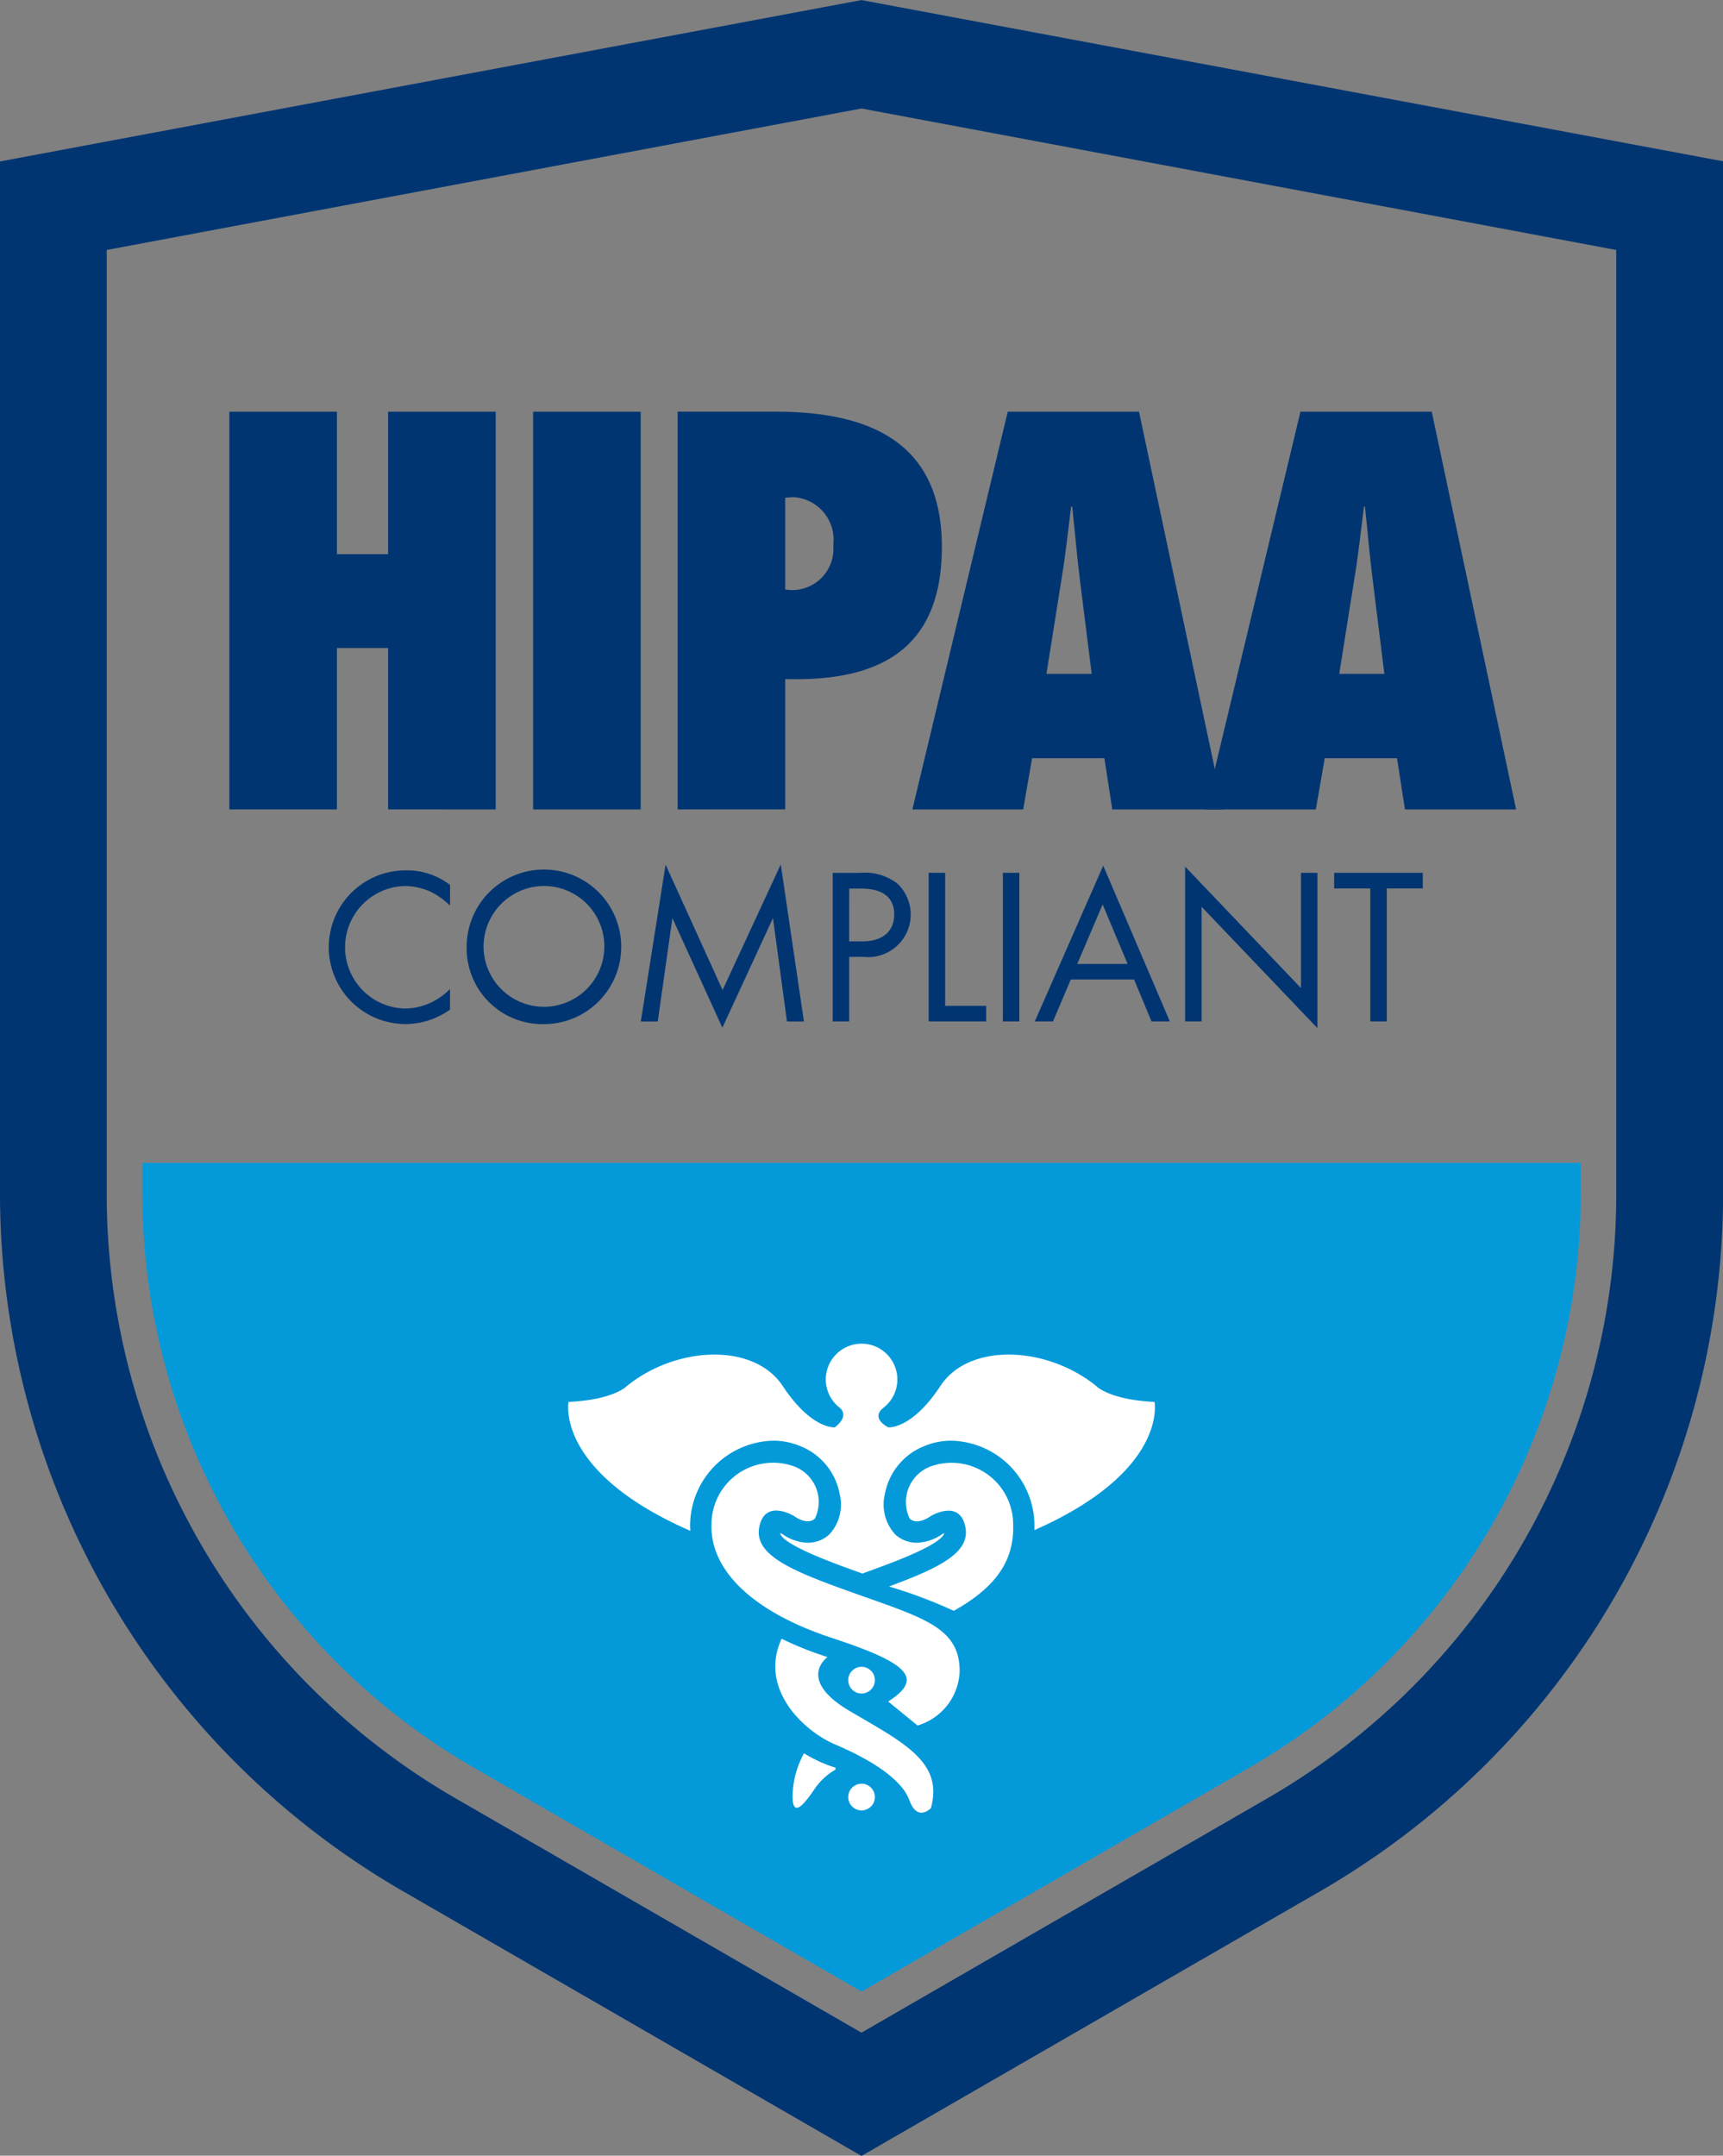
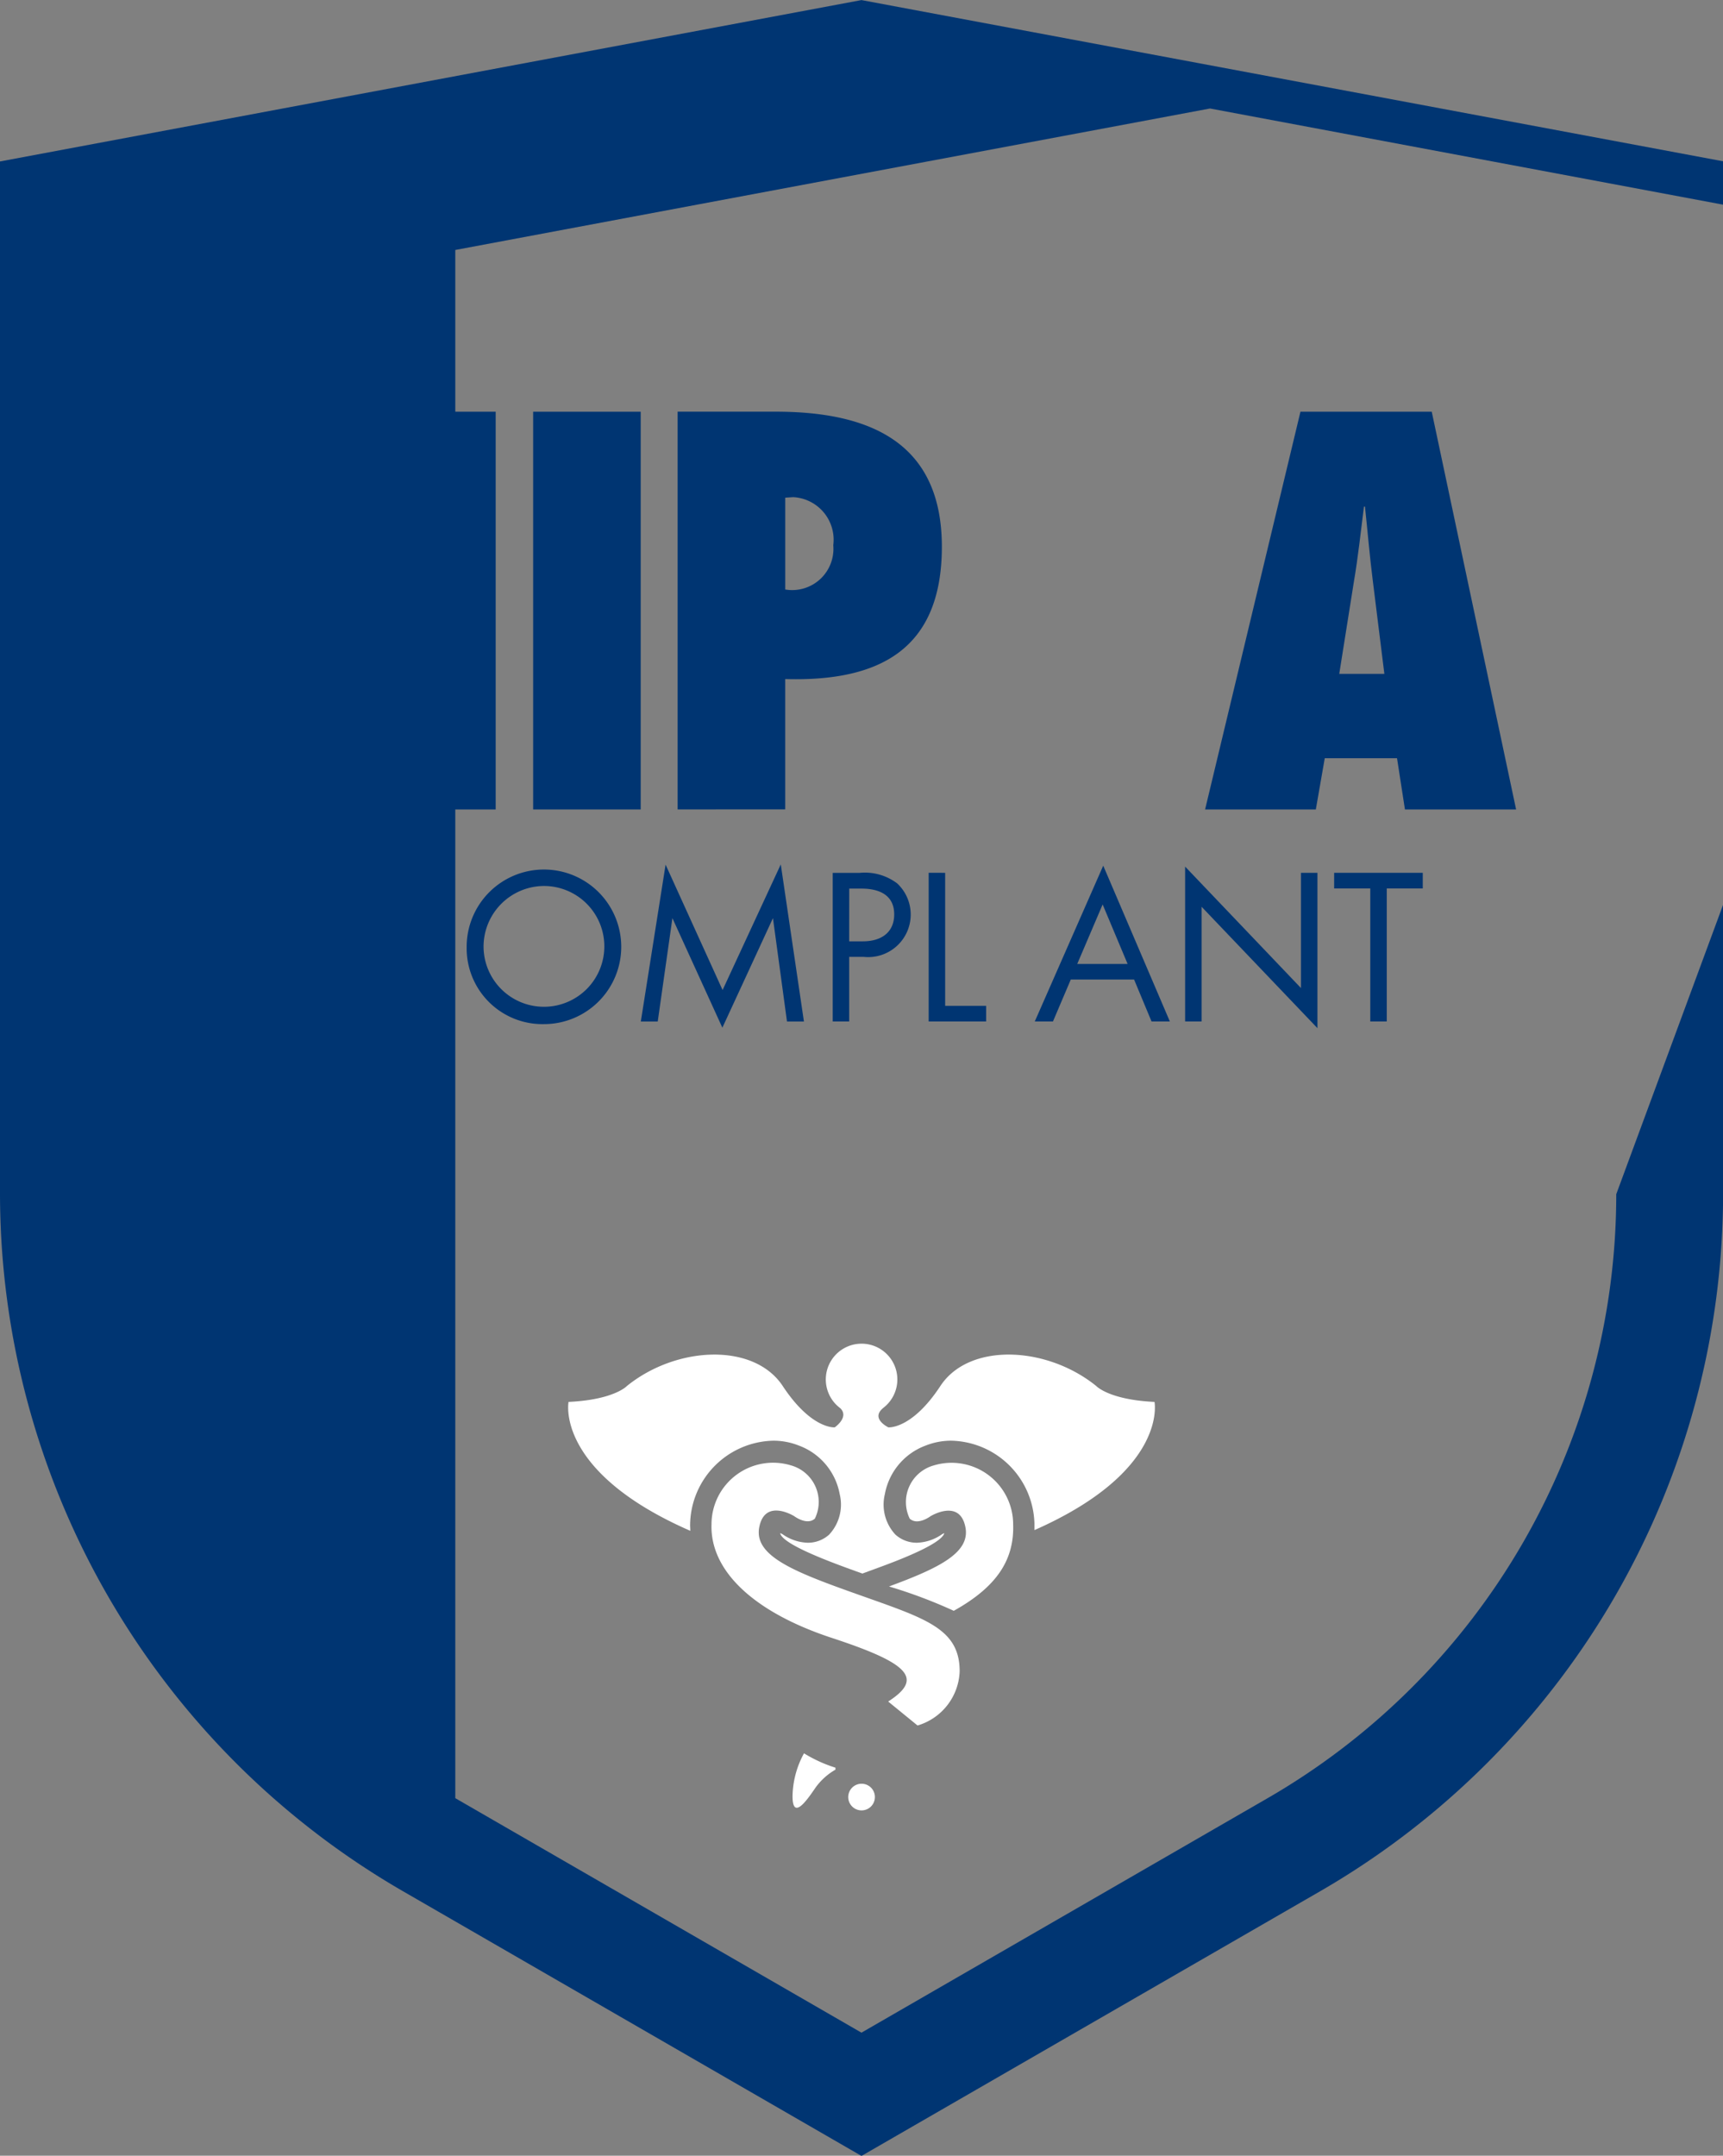
<svg xmlns="http://www.w3.org/2000/svg" width="70.469" height="88.16" viewBox="0 0 70.469 88.16">
  <rect x="0" y="0" width="70.469" height="88.16" fill="#808080" stroke="none" />
  <defs>
    <style>.a{fill:#003572;}.b{fill:#049ada;}.c{fill:#fff;}</style>
  </defs>
  <g transform="translate(-723.025 -504.497)">
-     <path class="a" d="M758.258,504.5l-35.233,6.6v42.239a32.972,32.972,0,0,0,16.442,28.478l18.792,10.848,18.8-10.848a32.975,32.975,0,0,0,16.439-28.478V511.093Zm30.87,48.834a28.521,28.521,0,0,1-14.258,24.7l-16.612,9.59-16.612-9.59a28.523,28.523,0,0,1-14.256-24.7V514.72l30.868-5.786,30.87,5.786Z" />
-     <path class="b" d="M725.755,526.8v1.284a27.137,27.137,0,0,0,13.531,23.434l15.883,9.172,15.885-9.172a27.141,27.141,0,0,0,13.531-23.434V526.8Z" transform="translate(3.092 25.254)" />
+     <path class="a" d="M758.258,504.5l-35.233,6.6v42.239a32.972,32.972,0,0,0,16.442,28.478l18.792,10.848,18.8-10.848a32.975,32.975,0,0,0,16.439-28.478V511.093Zm30.87,48.834a28.521,28.521,0,0,1-14.258,24.7l-16.612,9.59-16.612-9.59V514.72l30.868-5.786,30.87,5.786Z" />
    <path class="a" d="M734.3,522.63a3.033,3.033,0,0,0-.793-.567,2.6,2.6,0,0,0-1.047-.235,2.506,2.506,0,0,0,.009,5.011,2.559,2.559,0,0,0,1.13-.282,2.862,2.862,0,0,0,.7-.512v.838a3.155,3.155,0,0,1-1.832.591,3.143,3.143,0,1,1,.036-6.287,2.875,2.875,0,0,1,1.8.6Z" transform="translate(7.13 18.903)" />
    <path class="a" d="M731.975,524.333a3.161,3.161,0,1,1,3.16,3.143,3.1,3.1,0,0,1-3.16-3.143m.691,0a2.47,2.47,0,1,0,2.469-2.506,2.482,2.482,0,0,0-2.469,2.506" transform="translate(10.136 18.903)" />
    <path class="a" d="M735.315,527.5l1.013-6.415,2.331,5.129,2.38-5.139.947,6.425h-.693l-.574-4.227-2.069,4.48-2.043-4.48-.6,4.227Z" transform="translate(13.919 18.772)" />
    <path class="a" d="M740.1,521.236a2.194,2.194,0,0,1,1.531.429,1.741,1.741,0,0,1-1.369,3.007h-.591v2.642h-.674v-6.078Zm-.429,2.8h.557c.8,0,1.284-.4,1.284-1.1,0-.964-.9-1.056-1.339-1.056h-.5Z" transform="translate(18.085 18.957)" />
    <path class="a" d="M741.51,521.235v5.442h1.676v.638h-2.35v-6.08Z" transform="translate(20.171 18.956)" />
-     <rect class="a" width="0.674" height="6.08" transform="translate(764.042 540.191)" />
    <path class="a" d="M746.933,525.755h-2.589l-.729,1.715h-.744l2.8-6.372,2.725,6.372h-.749Zm-.265-.638-1.021-2.433-1.039,2.433Z" transform="translate(22.475 18.801)" />
    <path class="a" d="M745.754,527.449v-6.333l4.738,4.967V521.37h.674v6.353l-4.738-4.964v4.691Z" transform="translate(25.741 18.821)" />
    <path class="a" d="M750.764,521.875v5.44h-.674v-5.44h-1.478v-.64h3.625v.64Z" transform="translate(28.978 18.956)" />
    <path class="a" d="M733.917,528.657v-6.6h-2.092v6.6h-4.4V512.393h4.4v5.824h2.092v-5.824h4.4v16.265Z" transform="translate(4.981 8.942)" />
    <rect class="a" width="4.399" height="16.265" transform="translate(744.83 521.335)" />
    <path class="a" d="M736.021,528.657V512.392h4.013c3.839,0,6.794,1.252,6.794,5.523,0,4.229-2.589,5.521-6.406,5.412v5.329Zm4.724-12.769-.322.021v3.755a1.687,1.687,0,0,0,1.964-1.812,1.742,1.742,0,0,0-1.642-1.964" transform="translate(14.718 8.941)" />
-     <path class="a" d="M748.7,528.658l-.324-2.094h-2.956l-.365,2.094h-4.532l3.9-16.265h5.37l3.45,16.265Zm-.842-5.545-.475-3.777c-.128-1.013-.213-2.047-.322-3.062h-.045c-.128,1.015-.237,2.049-.409,3.062l-.6,3.777Z" transform="translate(19.817 8.942)" />
    <path class="a" d="M754.311,528.658l-.324-2.094h-2.956l-.365,2.094h-4.529l3.9-16.265h5.37l3.45,16.265Zm-.842-5.545L753,519.336c-.13-1.013-.215-2.047-.324-3.062h-.042c-.13,1.015-.237,2.049-.41,3.062l-.6,3.777Z" transform="translate(26.175 8.942)" />
    <path class="c" d="M745.1,543.308a2.4,2.4,0,0,0,1.723-2.214c0-1.725-1.35-2.147-4.009-3.09s-4.417-1.593-4.188-2.8,1.431-.456,1.431-.456.52.392.844.1a1.553,1.553,0,0,0-.975-2.177,2.519,2.519,0,0,0-3.252,2.406c-.066,1.919,1.755,3.61,4.926,4.651s3.758,1.661,2.3,2.6Z" transform="translate(15.451 31.754)" />
    <path class="c" d="M757.906,532.641c-1.864-.087-2.384-.65-2.384-.65-2.039-1.648-5.208-1.779-6.376,0s-2.126,1.691-2.126,1.691-.729-.348-.233-.774h-.006a1.463,1.463,0,1,0-1.738-.017l.021.021-.021-.021.023.021h0c.35.363-.241.77-.241.77s-.953.087-2.126-1.691-4.335-1.648-6.374,0c0,0-.52.563-2.386.65,0,0-.567,2.847,4.979,5.272,0-.1-.011-.2-.006-.3a3.48,3.48,0,0,1,3.395-3.386,2.819,2.819,0,0,1,1.054.2,2.62,2.62,0,0,1,1.668,1.985,1.8,1.8,0,0,1-.431,1.655,1.292,1.292,0,0,1-.879.333,1.885,1.885,0,0,1-1.028-.348.568.568,0,0,0-.1-.043c.111.467,2.034,1.177,3.367,1.651l.789-.29c1.964-.725,2.5-1.135,2.561-1.361a.61.61,0,0,0-.092.043,1.894,1.894,0,0,1-1.03.348,1.3,1.3,0,0,1-.879-.333,1.8,1.8,0,0,1-.431-1.655,2.621,2.621,0,0,1,1.666-1.985,2.837,2.837,0,0,1,1.056-.2,3.48,3.48,0,0,1,3.395,3.386c0,.092,0,.181,0,.271,5.476-2.418,4.911-5.242,4.911-5.242" transform="translate(12.339 29.188)" />
    <path class="c" d="M740.077,537.621c2.047-.755,3.318-1.378,3.122-2.414-.228-1.2-1.431-.456-1.431-.456s-.52.392-.847.1a1.555,1.555,0,0,1,.977-2.177,2.519,2.519,0,0,1,3.252,2.406c.047,1.42-.631,2.538-2.429,3.538a20.123,20.123,0,0,0-2.644-.994" transform="translate(19.312 31.754)" />
-     <path class="c" d="M740.03,536.672s-1.3.913.911,2.211,3.839,2.084,3.316,3.969c0,0-.55.587-.879-.324s-1.725-1.725-3.026-2.275-3.143-2.28-2.2-4.329a13.46,13.46,0,0,0,1.877.749" transform="translate(16.84 35.59)" />
    <path class="c" d="M739.98,538.707a5.686,5.686,0,0,1-1.286-.587,3.756,3.756,0,0,0-.469,1.789c.017.974.619.083.943-.39a2.586,2.586,0,0,1,.813-.731" transform="translate(17.214 38.08)" />
-     <path class="c" d="M740.383,537.006a.545.545,0,1,1-.546-.544.544.544,0,0,1,.546.544" transform="translate(18.424 36.201)" />
    <path class="c" d="M740.383,539.25a.545.545,0,1,1-.546-.546.544.544,0,0,1,.546.546" transform="translate(18.424 38.74)" />
  </g>
</svg>